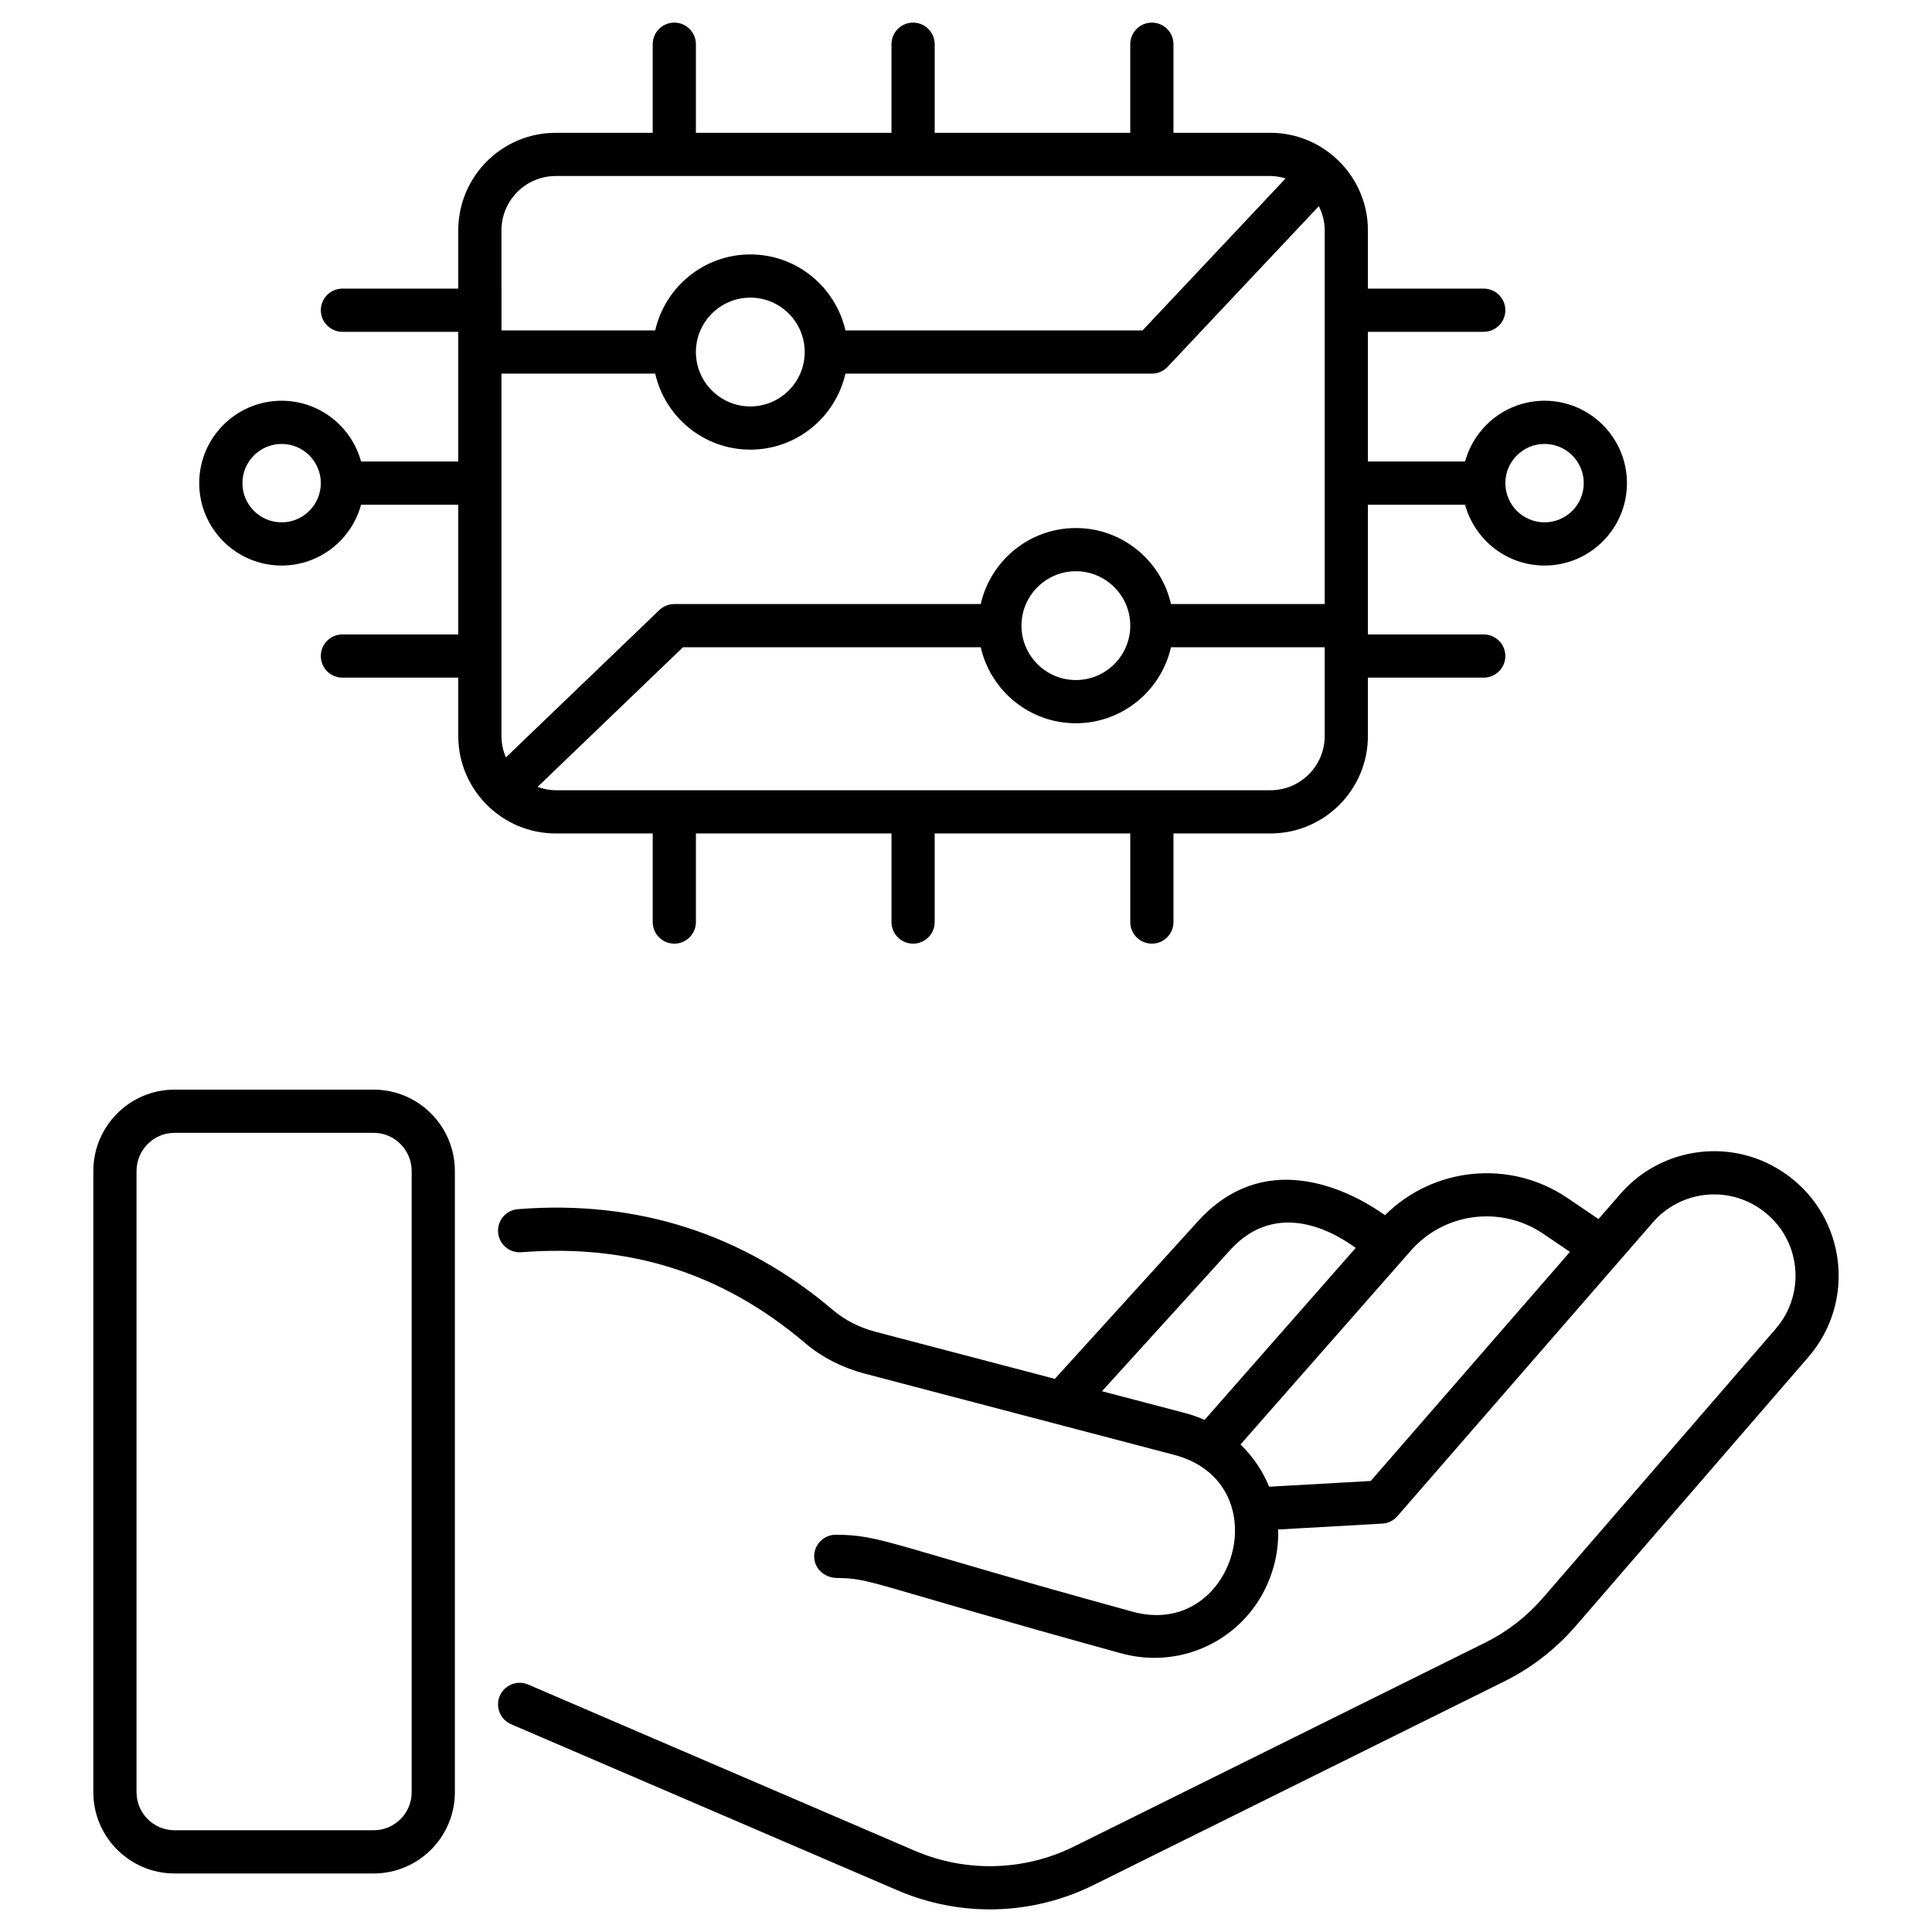
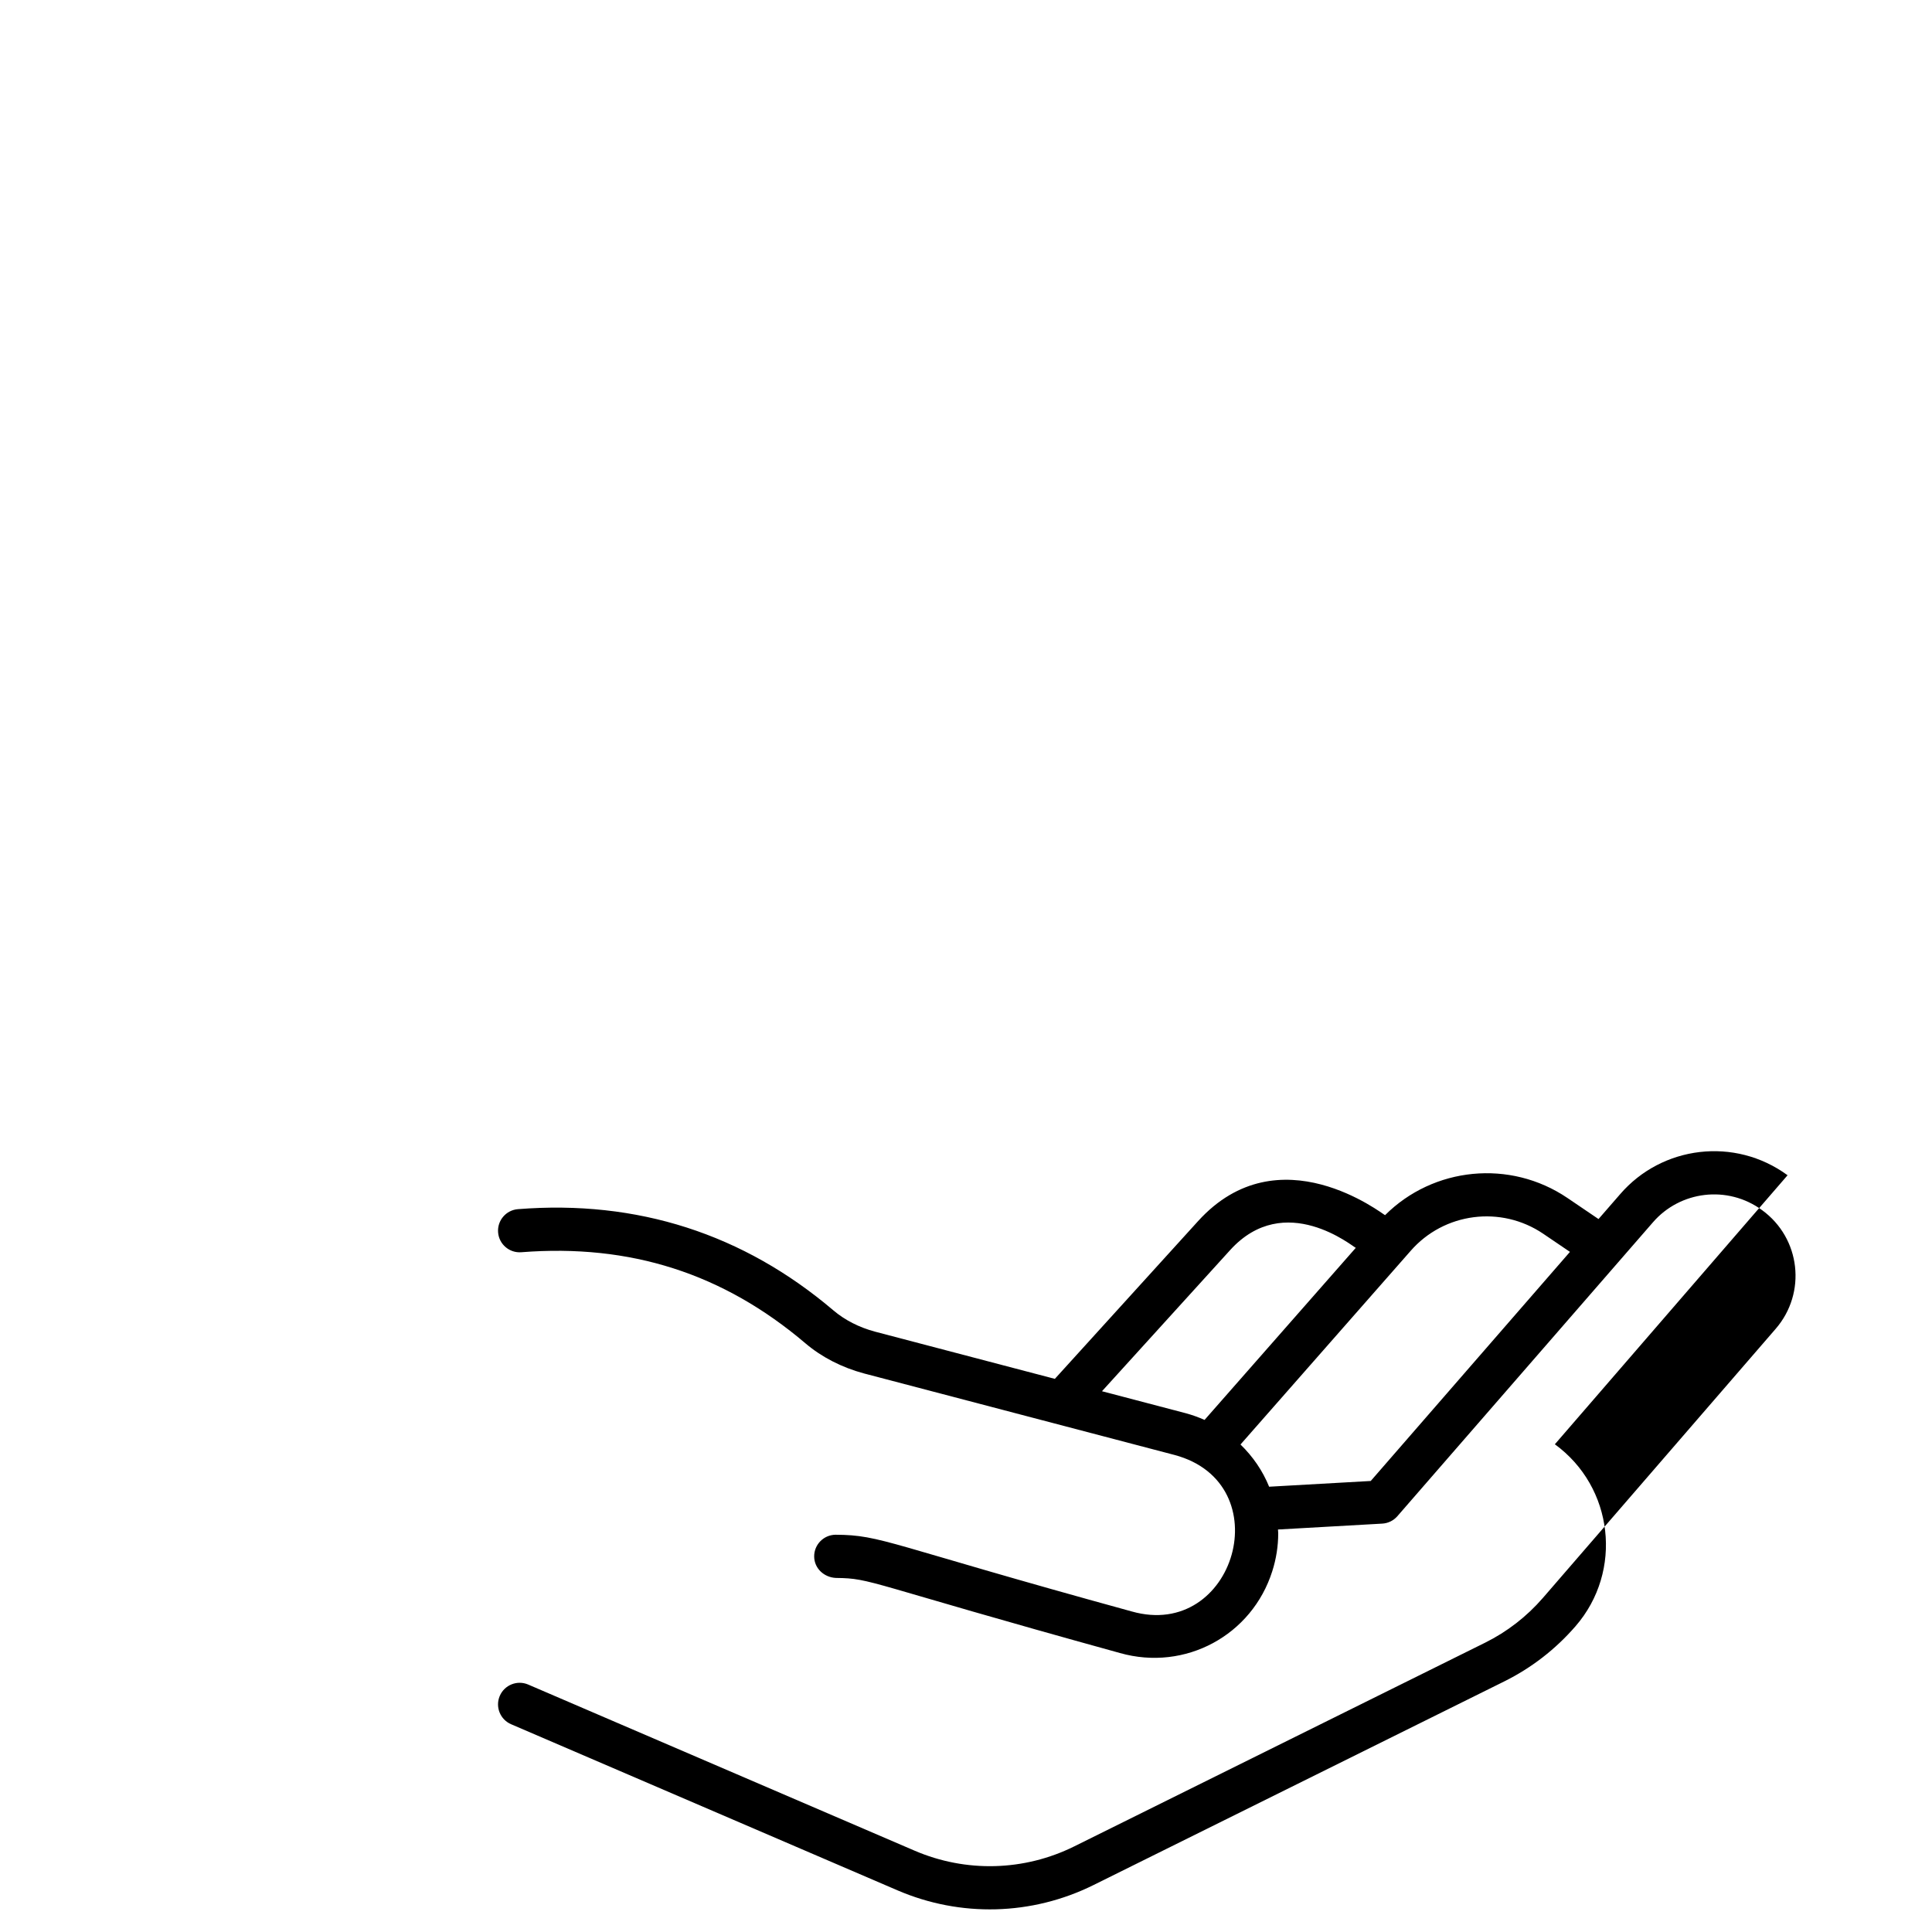
<svg xmlns="http://www.w3.org/2000/svg" enable-background="new 0 0 512 512" viewBox="0 0 512 512">
  <g id="_x32_1_Futuristic">
    <g>
-       <path d="m473.725 311.452c-14.02-10.267-33.299-7.798-44.344 4.987l-5.758 6.621-8.238-5.588c-15.227-10.304-35.527-8.216-48.329 4.559-.514-.139-28.104-22.035-49.538 1.562l-37.973 41.82-47.646-12.508c-4.201-1.122-8.01-3.068-11.016-5.621-23.881-20.31-52.015-29.353-83.625-26.844-3.151.25-5.505 3.004-5.256 6.158.248 3.153 3.006 5.502 6.158 5.256 28.902-2.262 53.512 5.621 75.307 24.157 4.292 3.645 9.643 6.396 15.498 7.965l82.268 21.596c28.145 7.496 16.045 49.249-11.312 41.478-64.952-17.826-66.169-20.268-78.49-20.329-3.161.034-5.699 2.62-5.667 5.781.032 3.165 2.65 5.535 5.783 5.669 9.699.108 7.436 1.168 75.248 19.897 17.324 4.904 35.002-4.706 40.378-21.704 1.04-3.261 1.567-6.635 1.567-10.027 0-.337-.053-.665-.063-1.001l27.638-1.563c1.543-.089 2.984-.794 3.998-1.961l67.722-77.875c7.192-8.322 19.755-9.96 28.939-3.235 10.209 7.429 11.858 21.929 3.582 31.47l-61.671 71.293c-4.314 4.969-9.469 8.961-15.321 11.868l-108.855 53.968c-13.288 6.59-28.73 7.004-42.372 1.129l-102.367-44.008c-2.894-1.245-6.271.097-7.52 2.997-1.249 2.907.093 6.273 2.999 7.522l102.362 44.005c16.688 7.189 35.639 6.716 51.985-1.39l108.859-53.968c7.214-3.586 13.566-8.506 18.881-14.626l61.674-71.297c12.654-14.589 10.085-36.886-5.485-48.213zm-181.689 57.238 33.958-37.398c14.509-15.988 32.664-.78 33.301-.602l-40.076 45.605c-1.624-.723-3.308-1.33-5.056-1.797zm71.222 23.783-26.926 1.522c-1.699-4.202-4.294-7.99-7.588-11.189l45.077-51.297c8.851-10.168 23.959-12.129 35.141-4.559l7.093 4.811z" />
-       <path d="m99.022 288.763h-52.763c-11.87 0-21.525 9.676-21.525 21.574v164.625c0 11.868 9.656 21.525 21.525 21.525h52.762c11.87 0 21.525-9.658 21.525-21.525v-164.625c.001-11.898-9.655-21.574-21.524-21.574zm10.075 186.199c0 5.554-4.519 10.075-10.075 10.075h-52.763c-5.556 0-10.075-4.521-10.075-10.075v-164.625c0-5.584 4.519-10.123 10.075-10.123h52.762c5.556 0 10.075 4.54 10.075 10.123v164.625z" />
-       <path d="m147.27 220.874h25.704v23.479c0 3.161 2.563 5.725 5.725 5.725 3.163 0 5.725-2.564 5.725-5.725v-23.479h51.829v23.479c0 3.161 2.563 5.725 5.725 5.725s5.725-2.564 5.725-5.725v-23.479h51.829v23.479c0 3.161 2.563 5.725 5.725 5.725 3.163 0 5.725-2.564 5.725-5.725v-23.479h25.704c14.24 0 25.825-11.585 25.825-25.823v-15.468h30.697c3.163 0 5.725-2.564 5.725-5.725s-2.563-5.725-5.725-5.725h-30.697v-34.37h25.758c2.525 9.27 10.994 16.113 21.051 16.113 12.043 0 21.84-9.795 21.84-21.838s-9.797-21.838-21.84-21.838c-10.058 0-18.526 6.843-21.051 16.113h-25.758v-34.375h30.697c3.163 0 5.725-2.564 5.725-5.725s-2.563-5.725-5.725-5.725h-30.697v-15.465c0-7.654-3.365-14.52-8.671-19.253-.016-.015-.02-.036-.036-.051-.019-.018-.044-.021-.063-.039-4.555-4.021-10.516-6.484-17.055-6.484h-25.704v-23.478c0-3.161-2.563-5.725-5.725-5.725-3.163 0-5.725 2.564-5.725 5.725v23.479h-51.829v-23.479c0-3.161-2.563-5.725-5.725-5.725s-5.725 2.564-5.725 5.725v23.479h-51.829v-23.479c0-3.161-2.563-5.725-5.725-5.725-3.163 0-5.725 2.564-5.725 5.725v23.479h-25.704c-14.24 0-25.825 11.585-25.825 25.827v15.465h-30.698c-3.163 0-5.725 2.564-5.725 5.725s2.563 5.725 5.725 5.725h30.698v34.374h-25.76c-2.525-9.27-10.994-16.113-21.051-16.113-12.041 0-21.838 9.795-21.838 21.838s9.797 21.838 21.838 21.838c10.058 0 18.526-6.843 21.051-16.113h25.76v34.37h-30.698c-3.163 0-5.725 2.564-5.725 5.725s2.563 5.725 5.725 5.725h30.698v15.468c0 14.218 11.587 25.823 25.825 25.823zm262.051-103.225c5.729 0 10.39 4.659 10.39 10.388s-4.661 10.388-10.39 10.388-10.388-4.659-10.388-10.388 4.659-10.388 10.388-10.388zm-334.687 20.776c-5.729 0-10.388-4.659-10.388-10.388s4.659-10.388 10.388-10.388 10.388 4.659 10.388 10.388-4.659 10.388-10.388 10.388zm99-39.409c2.615 11.515 12.914 20.143 25.208 20.143 12.293 0 22.591-8.628 25.206-20.143h81.21c1.579 0 3.086-.652 4.169-1.8l40.073-42.573c.966 1.931 1.56 4.078 1.56 6.38v99.054h-40.738c-2.615-11.515-12.914-20.143-25.208-20.143s-22.591 8.628-25.206 20.143h-81.21c-1.478 0-2.9.57-3.966 1.595l-40.662 39.049c-.752-1.742-1.176-3.656-1.176-5.671v-96.034zm10.79-5.726c0-7.947 6.467-14.414 14.417-14.414 7.949 0 14.415 6.467 14.415 14.414 0 7.95-6.467 14.417-14.415 14.417-7.95.001-14.417-6.466-14.417-14.417zm115.108 72.512c0 7.95-6.467 14.417-14.417 14.417-7.949 0-14.415-6.467-14.415-14.417s6.467-14.417 14.415-14.417c7.95 0 14.417 6.467 14.417 14.417zm51.528 29.249c0 7.924-6.448 14.373-14.374 14.373h-189.416c-1.693 0-3.294-.347-4.804-.887l38.536-37.009h78.906c2.615 11.515 12.912 20.143 25.206 20.143s22.593-8.628 25.208-20.143h40.738zm-218.164-134.028c0-7.928 6.448-14.376 14.374-14.376h189.416c1.401 0 2.73.265 4.011.64l-37.913 40.279h-78.737c-2.615-11.512-12.913-20.139-25.205-20.139-12.293 0-22.591 8.627-25.207 20.139h-40.739z" />
+       <path d="m473.725 311.452c-14.02-10.267-33.299-7.798-44.344 4.987l-5.758 6.621-8.238-5.588c-15.227-10.304-35.527-8.216-48.329 4.559-.514-.139-28.104-22.035-49.538 1.562l-37.973 41.82-47.646-12.508c-4.201-1.122-8.01-3.068-11.016-5.621-23.881-20.31-52.015-29.353-83.625-26.844-3.151.25-5.505 3.004-5.256 6.158.248 3.153 3.006 5.502 6.158 5.256 28.902-2.262 53.512 5.621 75.307 24.157 4.292 3.645 9.643 6.396 15.498 7.965l82.268 21.596c28.145 7.496 16.045 49.249-11.312 41.478-64.952-17.826-66.169-20.268-78.49-20.329-3.161.034-5.699 2.62-5.667 5.781.032 3.165 2.65 5.535 5.783 5.669 9.699.108 7.436 1.168 75.248 19.897 17.324 4.904 35.002-4.706 40.378-21.704 1.04-3.261 1.567-6.635 1.567-10.027 0-.337-.053-.665-.063-1.001l27.638-1.563c1.543-.089 2.984-.794 3.998-1.961l67.722-77.875c7.192-8.322 19.755-9.96 28.939-3.235 10.209 7.429 11.858 21.929 3.582 31.47l-61.671 71.293c-4.314 4.969-9.469 8.961-15.321 11.868l-108.855 53.968c-13.288 6.59-28.73 7.004-42.372 1.129l-102.367-44.008c-2.894-1.245-6.271.097-7.52 2.997-1.249 2.907.093 6.273 2.999 7.522l102.362 44.005c16.688 7.189 35.639 6.716 51.985-1.39l108.859-53.968c7.214-3.586 13.566-8.506 18.881-14.626c12.654-14.589 10.085-36.886-5.485-48.213zm-181.689 57.238 33.958-37.398c14.509-15.988 32.664-.78 33.301-.602l-40.076 45.605c-1.624-.723-3.308-1.33-5.056-1.797zm71.222 23.783-26.926 1.522c-1.699-4.202-4.294-7.99-7.588-11.189l45.077-51.297c8.851-10.168 23.959-12.129 35.141-4.559l7.093 4.811z" />
    </g>
  </g>
  <g id="Layer_1" />
</svg>